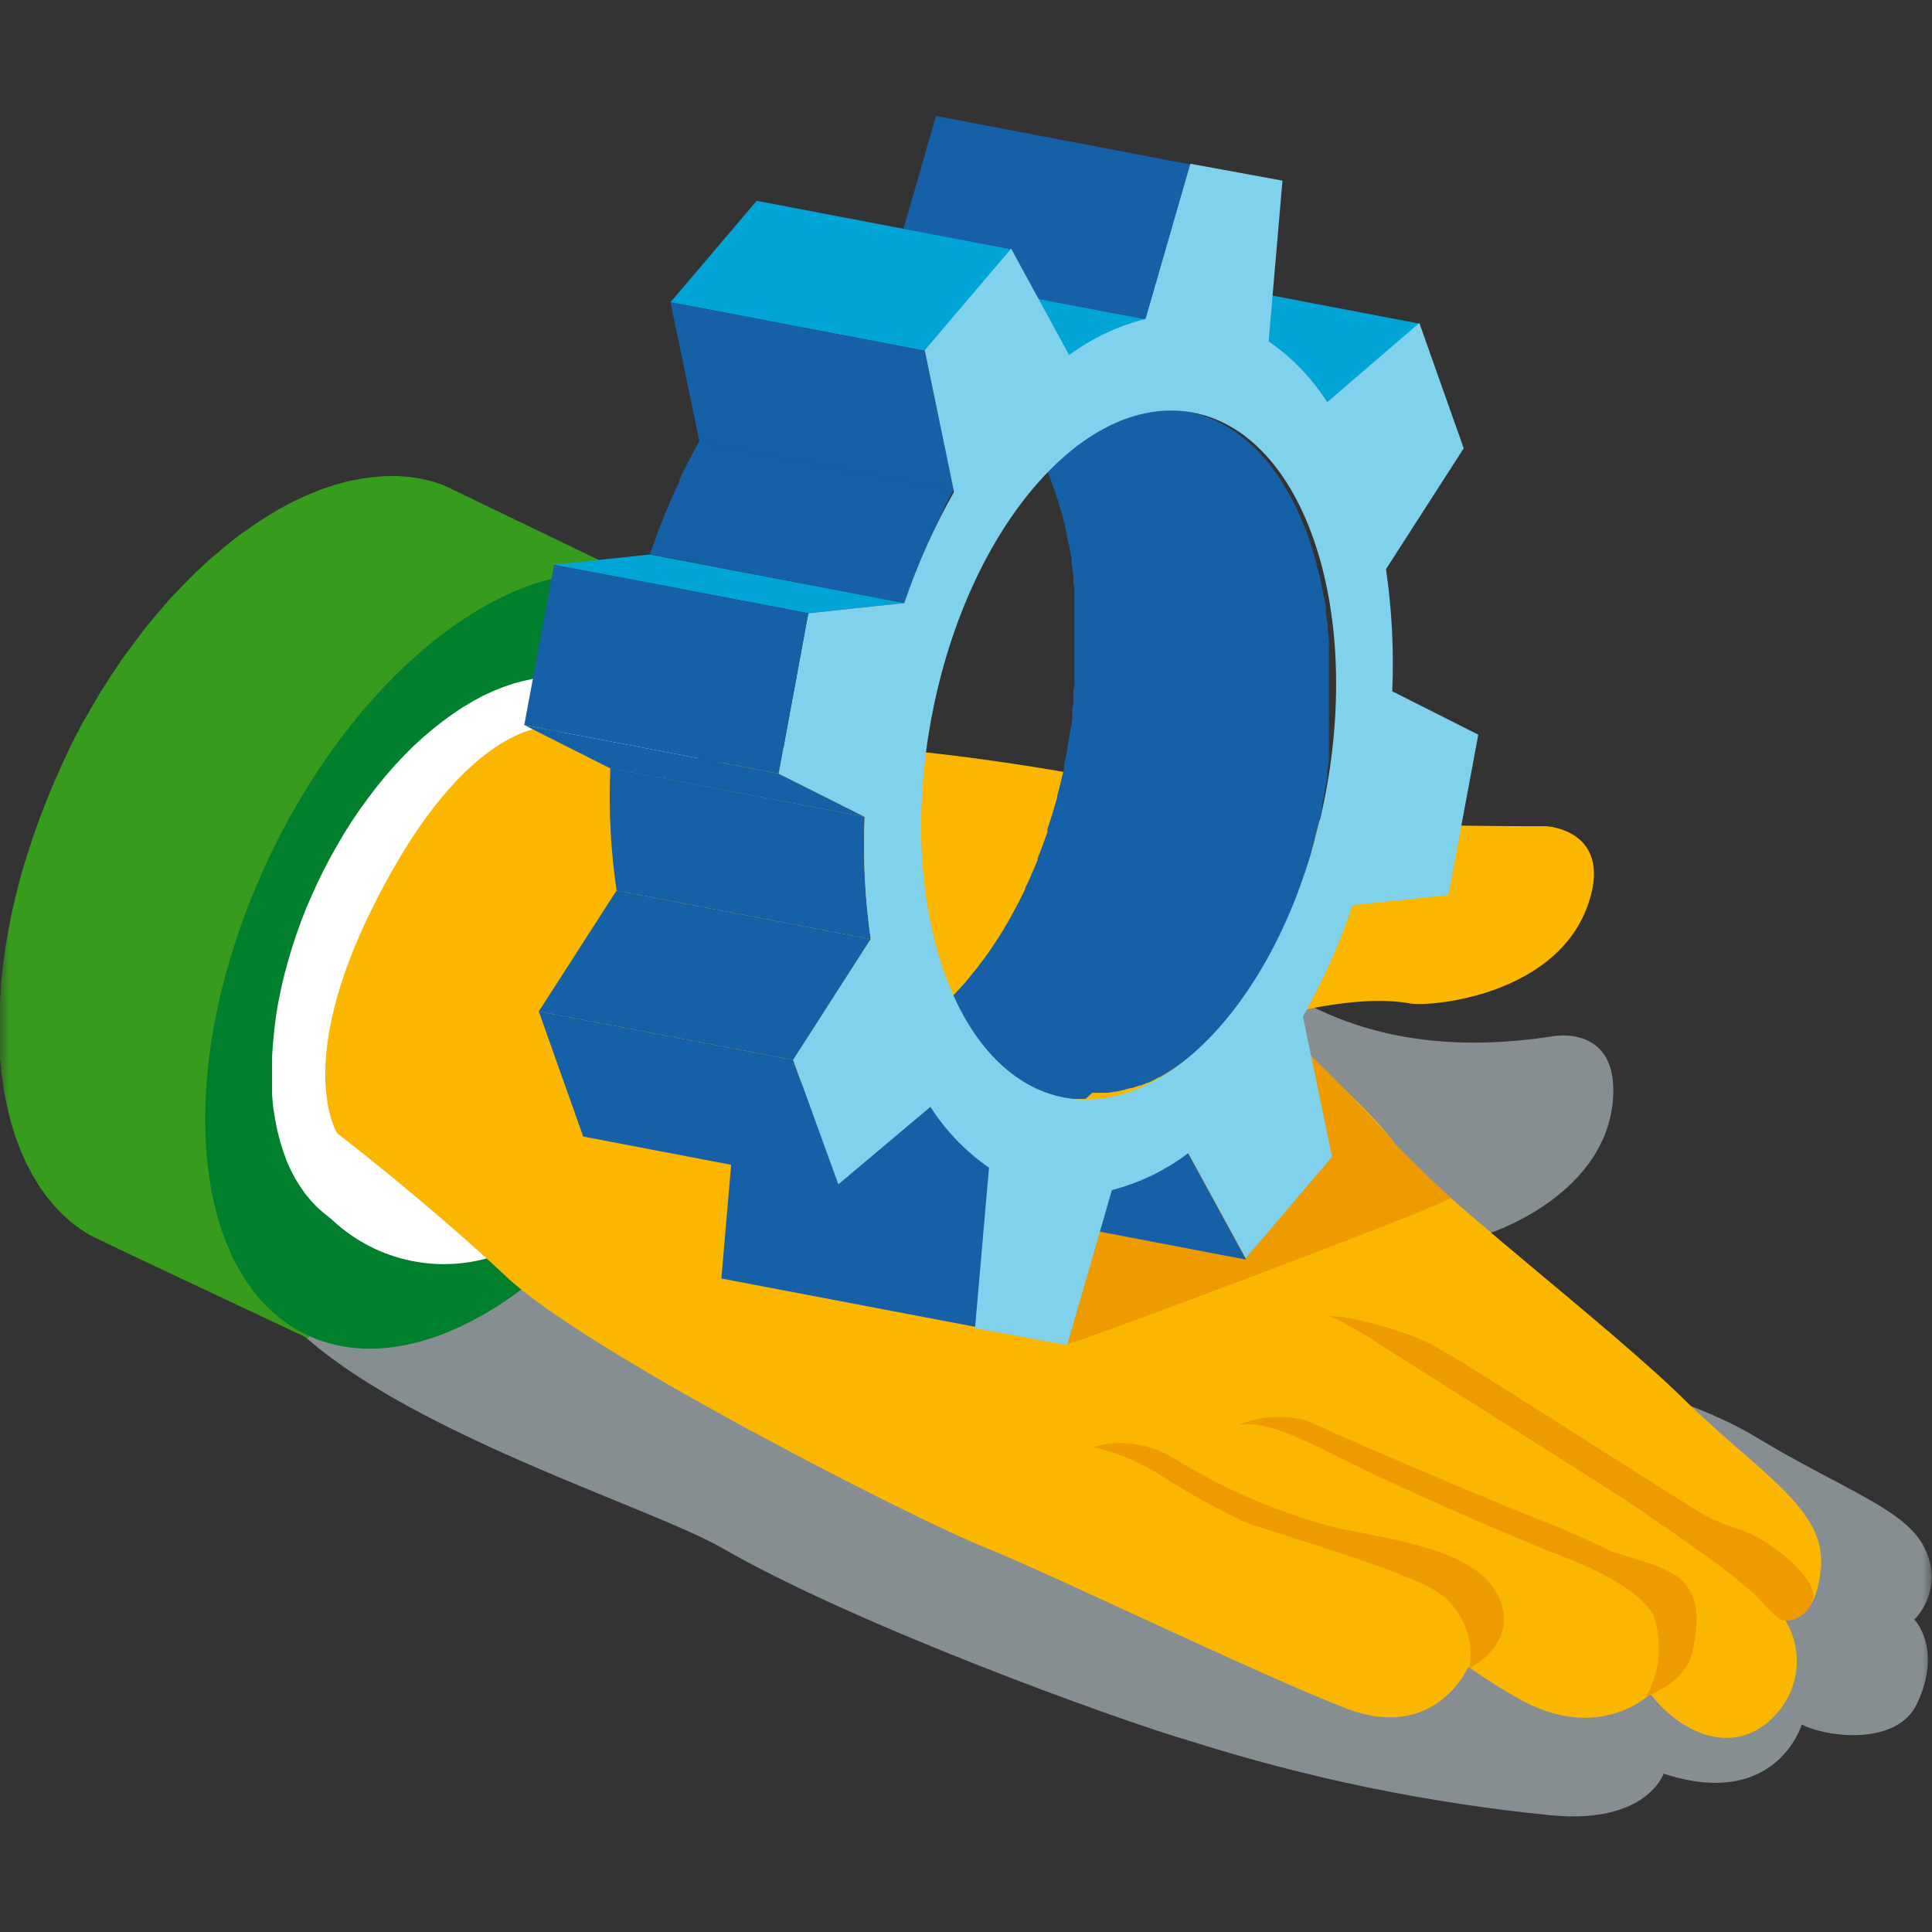
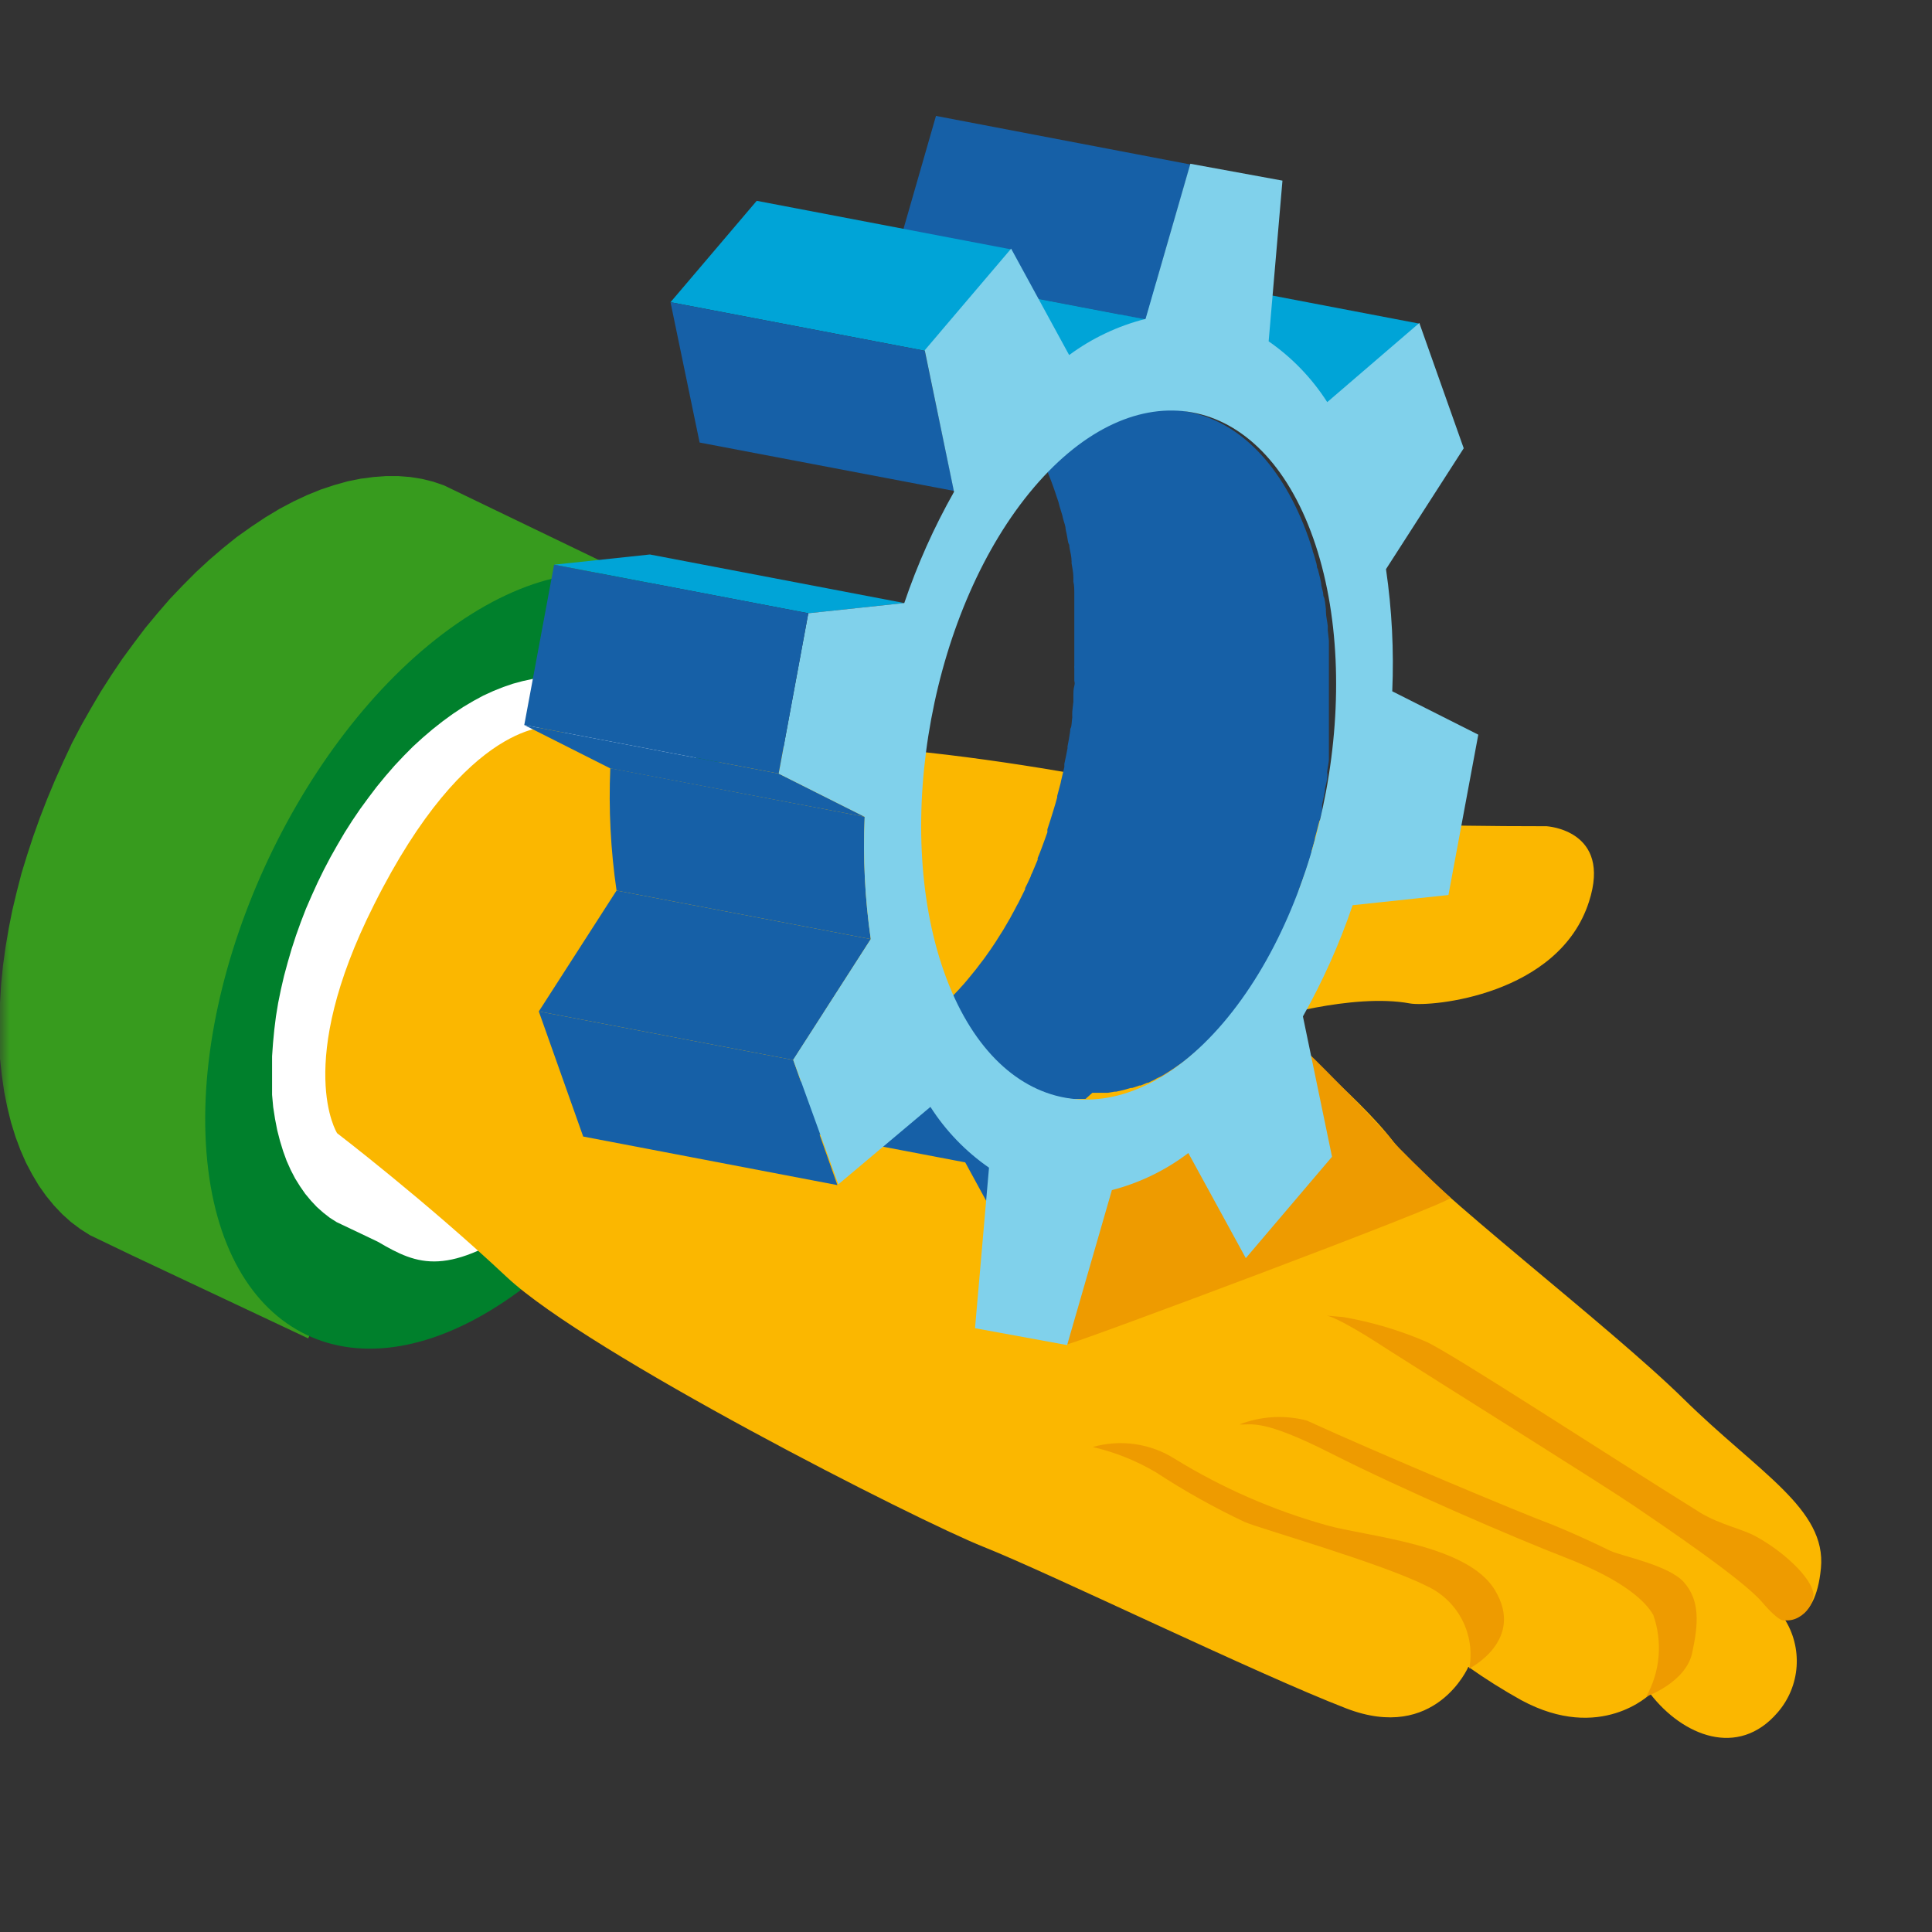
<svg xmlns="http://www.w3.org/2000/svg" width="100" height="100" viewBox="0 0 100 100" fill="none">
  <rect x="0" y="0" width="100" height="100" fill="#333333" stroke="none" />
  <mask id="mask0_2651_7031" style="mask-type:alpha" maskUnits="userSpaceOnUse" x="0" y="0" width="100" height="100">
    <rect width="100" height="100" fill="#D8EDF0" />
  </mask>
  <g mask="url(#mask0_2651_7031)">
    <g style="mix-blend-mode:multiply" opacity="0.5">
-       <path d="M31.713 53.895C31.713 53.895 38.254 55.641 41.648 53.022C45.042 50.403 62.462 49.405 63.969 49.789C65.475 50.173 69.689 55.315 80.445 53.627C80.445 53.627 83.791 53.032 83.486 56.917C83.086 62.002 76.812 64.142 75.677 64.2C74.346 64.369 72.996 64.294 71.692 63.979C73.052 65.649 74.551 67.2 76.173 68.613C78.452 70.532 86.194 71.549 90.866 74.37C95.538 77.19 98.713 78.131 99.657 80.213C99.945 80.801 100.044 81.465 99.941 82.113C99.839 82.76 99.54 83.36 99.085 83.83C99.085 83.83 100.563 85.317 99.228 88.176C98.198 90.392 94.527 89.922 93.259 89.26C93.259 89.26 91.943 93.712 86.108 91.803C86.108 91.803 85.24 94.422 80.311 93.962C73.927 93.332 67.625 92.033 61.509 90.085C57.933 89.049 44.346 84.146 37.395 80.136C32.447 77.258 10.536 71.175 12.605 62.156C15.17 51.593 31.713 53.895 31.713 53.895Z" fill="#DAE9F1" />
-     </g>
+       </g>
    <path fill-rule="evenodd" clip-rule="evenodd" d="M22.979 25.122L22.416 24.93L21.834 24.786L21.234 24.69L20.614 24.642H19.985L19.336 24.69L18.678 24.776L18.002 24.911L17.315 25.103L16.619 25.333L15.904 25.621L15.189 25.956L14.464 26.34L13.73 26.782L12.996 27.271L12.252 27.799L11.537 28.374L10.831 28.979L10.135 29.622L9.458 30.303L8.791 31.003L8.152 31.742L7.523 32.5L6.922 33.296L6.331 34.102L5.768 34.937L5.215 35.8L4.701 36.673L4.195 37.566L3.719 38.477L3.27 39.437L2.841 40.396L2.441 41.356L2.069 42.315L1.726 43.275L1.411 44.234L1.116 45.193L0.868 46.153L0.639 47.112L0.448 48.072L0.286 49.031L0.153 49.991L0.057 50.95L0 51.909V52.869V53.828V54.788L0.095 55.67L0.219 56.524L0.381 57.33L0.572 58.098L0.801 58.837L1.058 59.527L1.344 60.18L1.669 60.794L2.012 61.37L2.393 61.907L2.794 62.396L3.223 62.847L3.671 63.25L4.157 63.615L4.653 63.931L6.808 64.967L15.952 69.275L33.905 30.389L22.979 25.122Z" fill="#379B1E" />
    <path fill-rule="evenodd" clip-rule="evenodd" d="M26.392 67.174C34.306 61.696 40.093 49.453 39.331 39.811C38.568 30.168 31.541 26.81 23.637 32.289C15.732 37.767 9.926 50.029 10.688 59.661C11.451 69.294 18.488 72.662 26.392 67.174Z" fill="#00802C" />
    <path fill-rule="evenodd" clip-rule="evenodd" d="M32.781 36.453L30.635 35.397L30.225 35.263L29.806 35.157L29.377 35.09H28.938H28.48H28.013L27.537 35.148L27.05 35.254L26.554 35.388L26.049 35.56L25.544 35.762L25.019 36.002L24.504 36.28L23.971 36.597L23.437 36.952L22.912 37.335L22.388 37.748L21.882 38.18L21.377 38.64L20.891 39.13L20.414 39.638L19.956 40.166L19.499 40.722L19.07 41.288L18.641 41.874L18.231 42.478L17.84 43.092L17.468 43.725L17.105 44.368L16.762 45.021L16.438 45.683L16.133 46.354L15.837 47.035L15.57 47.726L15.322 48.417L15.094 49.117L14.893 49.808L14.703 50.509L14.541 51.209L14.398 51.909L14.283 52.61L14.197 53.3L14.131 53.991L14.083 54.672V56.016V56.668L14.14 57.301L14.236 57.916L14.35 58.501L14.493 59.057L14.655 59.585L14.836 60.084L15.046 60.554L15.275 60.995L15.532 61.408L15.799 61.792L16.095 62.147L16.4 62.473L16.724 62.761L17.067 63.029L17.43 63.26L18.984 63.998L19.566 64.277C21.654 65.505 23.17 66.128 27.537 63.106C31.903 60.084 37.281 48.714 36.861 43.389C36.442 38.065 34.955 37.259 32.695 36.414H32.742L32.781 36.453ZM32.342 36.309H32.418H32.342Z" fill="white" />
-     <path fill-rule="evenodd" clip-rule="evenodd" d="M28.061 63.73C33.782 59.777 37.796 50.173 37.243 43.236C36.69 36.299 30.349 32.538 24.657 36.52C18.965 40.502 13.95 50.403 14.503 57.34C14.583 58.885 15.079 60.379 15.938 61.662C16.797 62.945 17.985 63.969 19.378 64.626C20.77 65.282 22.313 65.545 23.843 65.387C25.372 65.229 26.83 64.656 28.061 63.73Z" fill="white" />
    <path d="M28.557 37.614C28.557 37.614 34.516 40.837 38.425 39.082C42.334 37.326 60.279 40.703 61.699 41.413C63.12 42.123 67.935 42.766 80.054 42.766C80.054 42.766 83.448 42.958 82.246 46.671C80.692 51.526 74.056 52.13 72.979 51.938C69.994 51.382 65.494 52.773 65.494 52.773C65.494 52.773 70.338 56.726 72.121 59.096C73.904 61.465 83.248 68.575 87.138 72.403C91.028 76.231 94.546 78.093 94.251 81.172C93.955 84.252 92.344 83.763 92.344 83.763C92.825 84.501 93.052 85.376 92.992 86.256C92.932 87.136 92.587 87.973 92.01 88.637C89.96 91.026 87.09 89.836 85.422 87.677C85.422 87.677 82.857 90.22 78.747 88.004C77.802 87.478 76.885 86.902 76.001 86.277C76.001 86.277 74.304 90.21 69.68 88.426C65.055 86.641 54.367 81.441 50.916 80.069C47.464 78.697 30.425 70.033 26.23 66.1C22.035 62.166 17.449 58.654 17.449 58.654C17.449 58.654 15.189 55.104 19.356 46.834C24.209 37.134 28.557 37.614 28.557 37.614Z" fill="#FBB700" />
    <path d="M90.894 79.532C90.246 79.158 89.044 78.918 88.034 78.313C83.142 75.272 75.067 69.995 73.798 69.438C72.431 68.852 71.001 68.427 69.536 68.172L68.659 68.095C68.659 68.095 69.145 68.095 71.815 69.841C74.275 71.415 82.961 76.845 84.515 77.901C86.07 78.956 90.189 81.739 91.19 82.909C92.191 84.079 92.391 83.868 92.391 83.868C92.64 83.889 92.89 83.832 93.106 83.705C93.316 83.587 93.495 83.42 93.628 83.218C93.76 83.016 93.843 82.785 93.869 82.544C93.802 81.652 92.239 80.261 90.894 79.532Z" fill="#EE9B00" />
    <path d="M87.166 81.902C86.385 81.009 83.915 80.539 83.353 80.271C81.56 79.397 80.282 78.889 80.197 78.86C78.862 78.371 71.158 75.147 67.639 73.526C66.487 73.227 65.27 73.297 64.159 73.727C64.798 73.775 65.275 73.391 68.927 75.243C72.578 77.095 78.461 79.628 80.969 80.597C84.144 81.825 85.202 82.938 85.574 83.59C85.816 84.279 85.909 85.012 85.847 85.74C85.784 86.469 85.568 87.175 85.212 87.812C85.212 87.812 87.252 87.092 87.586 85.557C87.92 84.022 87.986 82.842 87.166 81.902Z" fill="#EE9B00" />
    <path d="M56.56 74.898C57.272 74.694 58.018 74.643 58.751 74.749C59.483 74.855 60.186 75.115 60.812 75.512C63.26 77.018 65.904 78.174 68.669 78.947C70.7 79.532 75.953 79.906 77.383 82.314C78.947 84.914 76.049 86.363 76.049 86.363C76.21 85.502 76.079 84.612 75.676 83.835C75.273 83.059 74.621 82.442 73.827 82.084C71.51 80.913 65.246 79.129 64.435 78.783C62.846 78.034 61.311 77.175 59.84 76.212C58.82 75.607 57.713 75.164 56.56 74.898Z" fill="#EE9B00" />
    <path d="M65.494 52.773C42.2 56.438 33.657 48.139 33.657 48.139C33.657 48.139 37.471 54.672 50.124 55.632C61.317 56.486 67.534 54.74 67.534 54.74L65.494 52.773Z" fill="#EE9B00" />
    <path d="M72.12 59.095C71.596 58.424 68.516 55.258 67.687 54.48C65.465 53.713 65.141 55.593 62.347 55.814C55.206 56.39 53.318 60.016 53.537 62.799C53.757 65.581 54.958 69.572 55.263 69.572C55.568 69.572 74.761 62.405 75.086 62.002C73.713 60.736 72.302 59.326 72.12 59.095Z" fill="#EE9B00" />
-     <path d="M61.498 59.691L48.331 57.177L51.334 62.684L64.502 65.198L61.498 59.691Z" fill="#1660A7" />
+     <path d="M61.498 59.691L48.331 57.177L51.334 62.684L61.498 59.691Z" fill="#1660A7" />
    <path d="M73.484 16.755L60.327 14.242L55.54 18.329L68.707 20.843L73.484 16.755Z" fill="#00A4D7" />
    <path d="M56.188 56.879H55.835H55.501H55.415L55.081 56.831L41.914 54.318L42.257 54.365H42.334H42.677H43.506H43.84H43.897L44.269 54.308H44.345C44.471 54.288 44.596 54.259 44.717 54.222L45.089 54.116H45.165L45.528 53.991H45.594L45.938 53.847H45.995L46.357 53.665H46.443L46.815 53.454L47.168 53.243H47.234L47.597 52.993L47.673 52.936L48.026 52.667L48.398 52.36L48.474 52.293C48.598 52.188 48.722 52.082 48.836 51.967H48.893L49.227 51.641L49.284 51.583L49.637 51.209L49.713 51.123C49.837 50.988 49.961 50.854 50.076 50.71C50.19 50.566 50.371 50.355 50.514 50.173L50.667 49.971L50.953 49.597L51.115 49.367C51.21 49.242 51.296 49.108 51.382 48.983L51.535 48.753L51.801 48.331L51.935 48.12L52.288 47.515L52.364 47.371C52.459 47.199 52.555 47.026 52.641 46.853C52.676 46.798 52.708 46.74 52.736 46.68L53.06 46.028V45.97C53.165 45.769 53.26 45.558 53.356 45.347C53.356 45.289 53.403 45.232 53.422 45.184L53.709 44.502V44.416C53.785 44.243 53.852 44.061 53.918 43.888C53.985 43.716 54.118 43.342 54.214 43.073C54.21 43.022 54.21 42.97 54.214 42.919C54.319 42.603 54.424 42.276 54.519 41.96C54.614 41.643 54.662 41.499 54.719 41.269V41.202C54.776 40.972 54.843 40.751 54.9 40.521C54.912 40.446 54.928 40.373 54.948 40.3L55.091 39.696V39.532C55.148 39.273 55.205 39.005 55.253 38.736C55.258 38.708 55.258 38.678 55.253 38.65C55.301 38.42 55.339 38.18 55.377 37.94C55.415 37.7 55.377 37.758 55.425 37.671C55.472 37.585 55.472 37.316 55.501 37.134C55.496 37.032 55.496 36.929 55.501 36.827L55.558 36.318V36.021C55.558 35.848 55.558 35.676 55.606 35.503C55.654 35.33 55.606 35.311 55.606 35.215C55.606 35.119 55.606 34.822 55.606 34.62C55.601 34.553 55.601 34.486 55.606 34.419C55.606 34.16 55.606 33.891 55.606 33.632V32.231C55.606 32.068 55.606 31.895 55.606 31.723C55.606 31.55 55.606 31.531 55.606 31.435C55.606 31.339 55.606 31.099 55.606 30.936C55.606 30.773 55.606 30.744 55.606 30.648C55.606 30.552 55.606 30.293 55.558 30.111V29.89C55.558 29.641 55.501 29.382 55.463 29.142C55.468 29.104 55.468 29.065 55.463 29.027C55.463 28.816 55.406 28.605 55.367 28.403C55.329 28.201 55.367 28.23 55.32 28.154C55.272 28.077 55.253 27.827 55.215 27.664L55.158 27.396C55.158 27.242 55.091 27.089 55.053 26.945C55.026 26.856 55.004 26.767 54.986 26.676L54.843 26.206L54.786 25.985L54.557 25.304C53.213 21.466 50.943 19.298 48.35 18.809L61.508 21.322C64.101 21.812 66.38 24.018 67.725 27.818C67.801 28.038 67.877 28.269 67.944 28.499C67.944 28.566 67.992 28.643 68.011 28.72C68.03 28.796 68.106 29.036 68.144 29.19C68.182 29.343 68.144 29.362 68.211 29.458L68.325 29.909L68.382 30.178C68.382 30.341 68.449 30.504 68.478 30.658C68.506 30.811 68.478 30.83 68.525 30.907C68.573 30.984 68.602 31.32 68.63 31.531C68.626 31.569 68.626 31.608 68.63 31.646C68.63 31.895 68.697 32.145 68.726 32.404C68.726 32.471 68.726 32.548 68.726 32.624L68.783 33.162C68.783 33.258 68.783 33.354 68.783 33.45V33.939C68.783 34.044 68.783 34.141 68.783 34.236C68.783 34.332 68.783 34.572 68.783 34.745C68.783 34.918 68.783 34.927 68.783 35.023V35.81V36.597C68.783 36.664 68.783 36.731 68.783 36.798V37.393V37.681C68.783 37.853 68.783 38.017 68.783 38.189C68.783 38.362 68.783 38.391 68.783 38.496C68.783 38.602 68.783 38.64 68.783 38.717C68.783 38.794 68.783 38.909 68.783 39.005C68.783 39.101 68.783 39.206 68.783 39.312C68.783 39.417 68.735 39.667 68.707 39.84C68.678 40.012 68.707 40.022 68.707 40.108C68.707 40.348 68.63 40.588 68.583 40.828C68.578 40.856 68.578 40.886 68.583 40.914C68.535 41.154 68.487 41.403 68.43 41.653V41.711C68.43 41.768 68.43 41.816 68.43 41.874C68.43 42.075 68.344 42.276 68.297 42.478L68.239 42.689C68.182 42.919 68.125 43.15 68.058 43.38V43.438L67.887 44.051V44.138C67.791 44.464 67.686 44.79 67.582 45.097L67.524 45.241C67.429 45.519 67.334 45.788 67.229 46.066V46.191L67.067 46.594V46.68L66.781 47.362C66.781 47.41 66.733 47.467 66.704 47.525L66.418 48.148C66.313 48.369 66.209 48.58 66.094 48.791L66.008 48.964L65.722 49.482L65.656 49.616C65.551 49.808 65.446 49.99 65.331 50.173C65.334 50.192 65.334 50.211 65.331 50.23L65.207 50.432L64.94 50.864L64.778 51.094L64.521 51.478L64.359 51.698L64.073 52.082L63.92 52.283L63.863 52.36L63.482 52.821L63.119 53.233L63.043 53.32L62.69 53.694L62.623 53.752C62.519 53.867 62.404 53.972 62.29 54.078L61.927 54.404L61.842 54.471L61.479 54.778L61.127 55.047L61.05 55.095L60.688 55.344L60.612 55.392L60.259 55.613C60.137 55.69 60.009 55.757 59.877 55.814L59.801 55.862L59.429 56.044H59.382L59.038 56.188H58.972L58.6 56.313H58.523L58.152 56.419L57.77 56.505H57.694L57.332 56.563H57.275H56.931H56.883H56.54L56.188 56.879Z" fill="#1660A7" />
-     <path d="M51.22 60.372L38.053 57.858L37.338 66.176L50.496 68.68L51.22 60.372Z" fill="#1660A7" />
    <path d="M61.614 8.514L48.446 6L46.139 14.021L59.297 16.535L61.614 8.514Z" fill="#1660A7" />
    <path d="M48.16 57.254L34.992 54.74C35.788 55.978 36.819 57.047 38.024 57.887L51.192 60.4C49.984 59.564 48.953 58.494 48.16 57.254Z" fill="#1660A7" />
    <path d="M59.296 16.535L46.138 14.021C44.708 14.379 43.36 15.014 42.172 15.892L55.339 18.406C56.525 17.53 57.869 16.894 59.296 16.535Z" fill="#1660A7" />
    <path d="M59.296 16.535L46.138 14.021C44.708 14.379 43.36 15.014 42.172 15.892L55.339 18.406C56.525 17.53 57.869 16.894 59.296 16.535Z" fill="#00A4D7" />
    <path d="M44.756 42.276L31.589 39.763C31.498 41.879 31.607 43.999 31.913 46.095L45.071 48.609C44.768 46.513 44.662 44.392 44.756 42.276Z" fill="#1660A7" />
-     <path d="M48.684 26.705C48.665 26.738 48.649 26.773 48.637 26.81C48.532 27.012 48.437 27.213 48.332 27.424L48.217 27.674C48.151 27.818 48.084 27.962 48.026 28.105C47.98 28.195 47.938 28.288 47.903 28.384C47.836 28.518 47.779 28.662 47.721 28.796L47.607 29.084C47.54 29.228 47.483 29.372 47.426 29.516C47.369 29.66 47.359 29.698 47.321 29.794C47.283 29.89 47.197 30.111 47.14 30.274L47.054 30.494L46.806 31.214L33.639 28.681L33.896 27.971L33.982 27.741C33.982 27.616 34.068 27.501 34.106 27.386C34.124 27.345 34.14 27.304 34.154 27.261L34.268 26.983L34.44 26.551L34.554 26.273C34.621 26.129 34.678 25.985 34.735 25.851C34.792 25.716 34.821 25.668 34.859 25.573L35.05 25.15C35.097 25.064 35.136 24.978 35.174 24.891C35.169 24.866 35.169 24.84 35.174 24.814L35.431 24.277L35.488 24.172L35.755 23.654L35.841 23.481L36.175 22.877L49.342 25.39C49.228 25.592 49.114 25.793 49.009 25.995L48.923 26.158L48.684 26.705Z" fill="#1660A7" />
    <path d="M41.056 54.864L27.889 52.351L30.186 58.827L43.344 61.341L41.056 54.864Z" fill="#1660A7" />
    <path d="M45.07 48.609L31.912 46.095L27.889 52.351L41.056 54.864L45.07 48.609Z" fill="#1660A7" />
    <path d="M52.336 12.908L39.168 10.394L34.706 15.642L47.864 18.156L52.336 12.908Z" fill="#00A4D7" />
    <path d="M47.864 18.156L34.706 15.643L36.212 22.906L49.38 25.41L47.864 18.156Z" fill="#1660A7" />
    <path d="M40.303 40.041L27.136 37.527L31.588 39.772L44.756 42.277L40.303 40.041Z" fill="#1660A7" />
    <path d="M46.806 31.214L33.639 28.7L28.681 29.228L41.839 31.742L46.806 31.214Z" fill="#00A4D7" />
    <path d="M41.056 54.855L45.07 48.609C44.767 46.513 44.662 44.393 44.755 42.277L40.303 40.041L41.838 31.742L46.805 31.214C47.481 29.218 48.343 27.291 49.38 25.458L47.864 18.128L52.336 12.87L55.339 18.377C56.525 17.501 57.869 16.866 59.296 16.506L61.613 8.476L66.38 9.349L65.665 17.667C66.873 18.504 67.903 19.573 68.697 20.814L73.464 16.717L75.762 23.203L71.739 29.459C72.045 31.551 72.153 33.668 72.063 35.781L76.516 38.026L74.971 46.326L70.013 46.853C69.334 48.848 68.472 50.775 67.439 52.61L68.945 59.873L64.483 65.121L61.508 59.681C60.328 60.577 58.983 61.229 57.551 61.6L55.234 69.621L50.467 68.748L51.191 60.439C49.983 59.602 48.953 58.533 48.159 57.292L43.392 61.302L41.056 54.855ZM63.319 52.936C68.592 46.738 70.68 35.513 67.972 27.856C65.265 20.2 58.791 19.029 53.518 25.227C48.245 31.425 46.157 42.651 48.865 50.307C51.573 57.964 58.037 59.134 63.319 52.936Z" fill="#80D1EB" />
    <path d="M41.838 31.742L28.68 29.228L27.136 37.527L40.303 40.041L41.838 31.742Z" fill="#1660A7" />
  </g>
</svg>